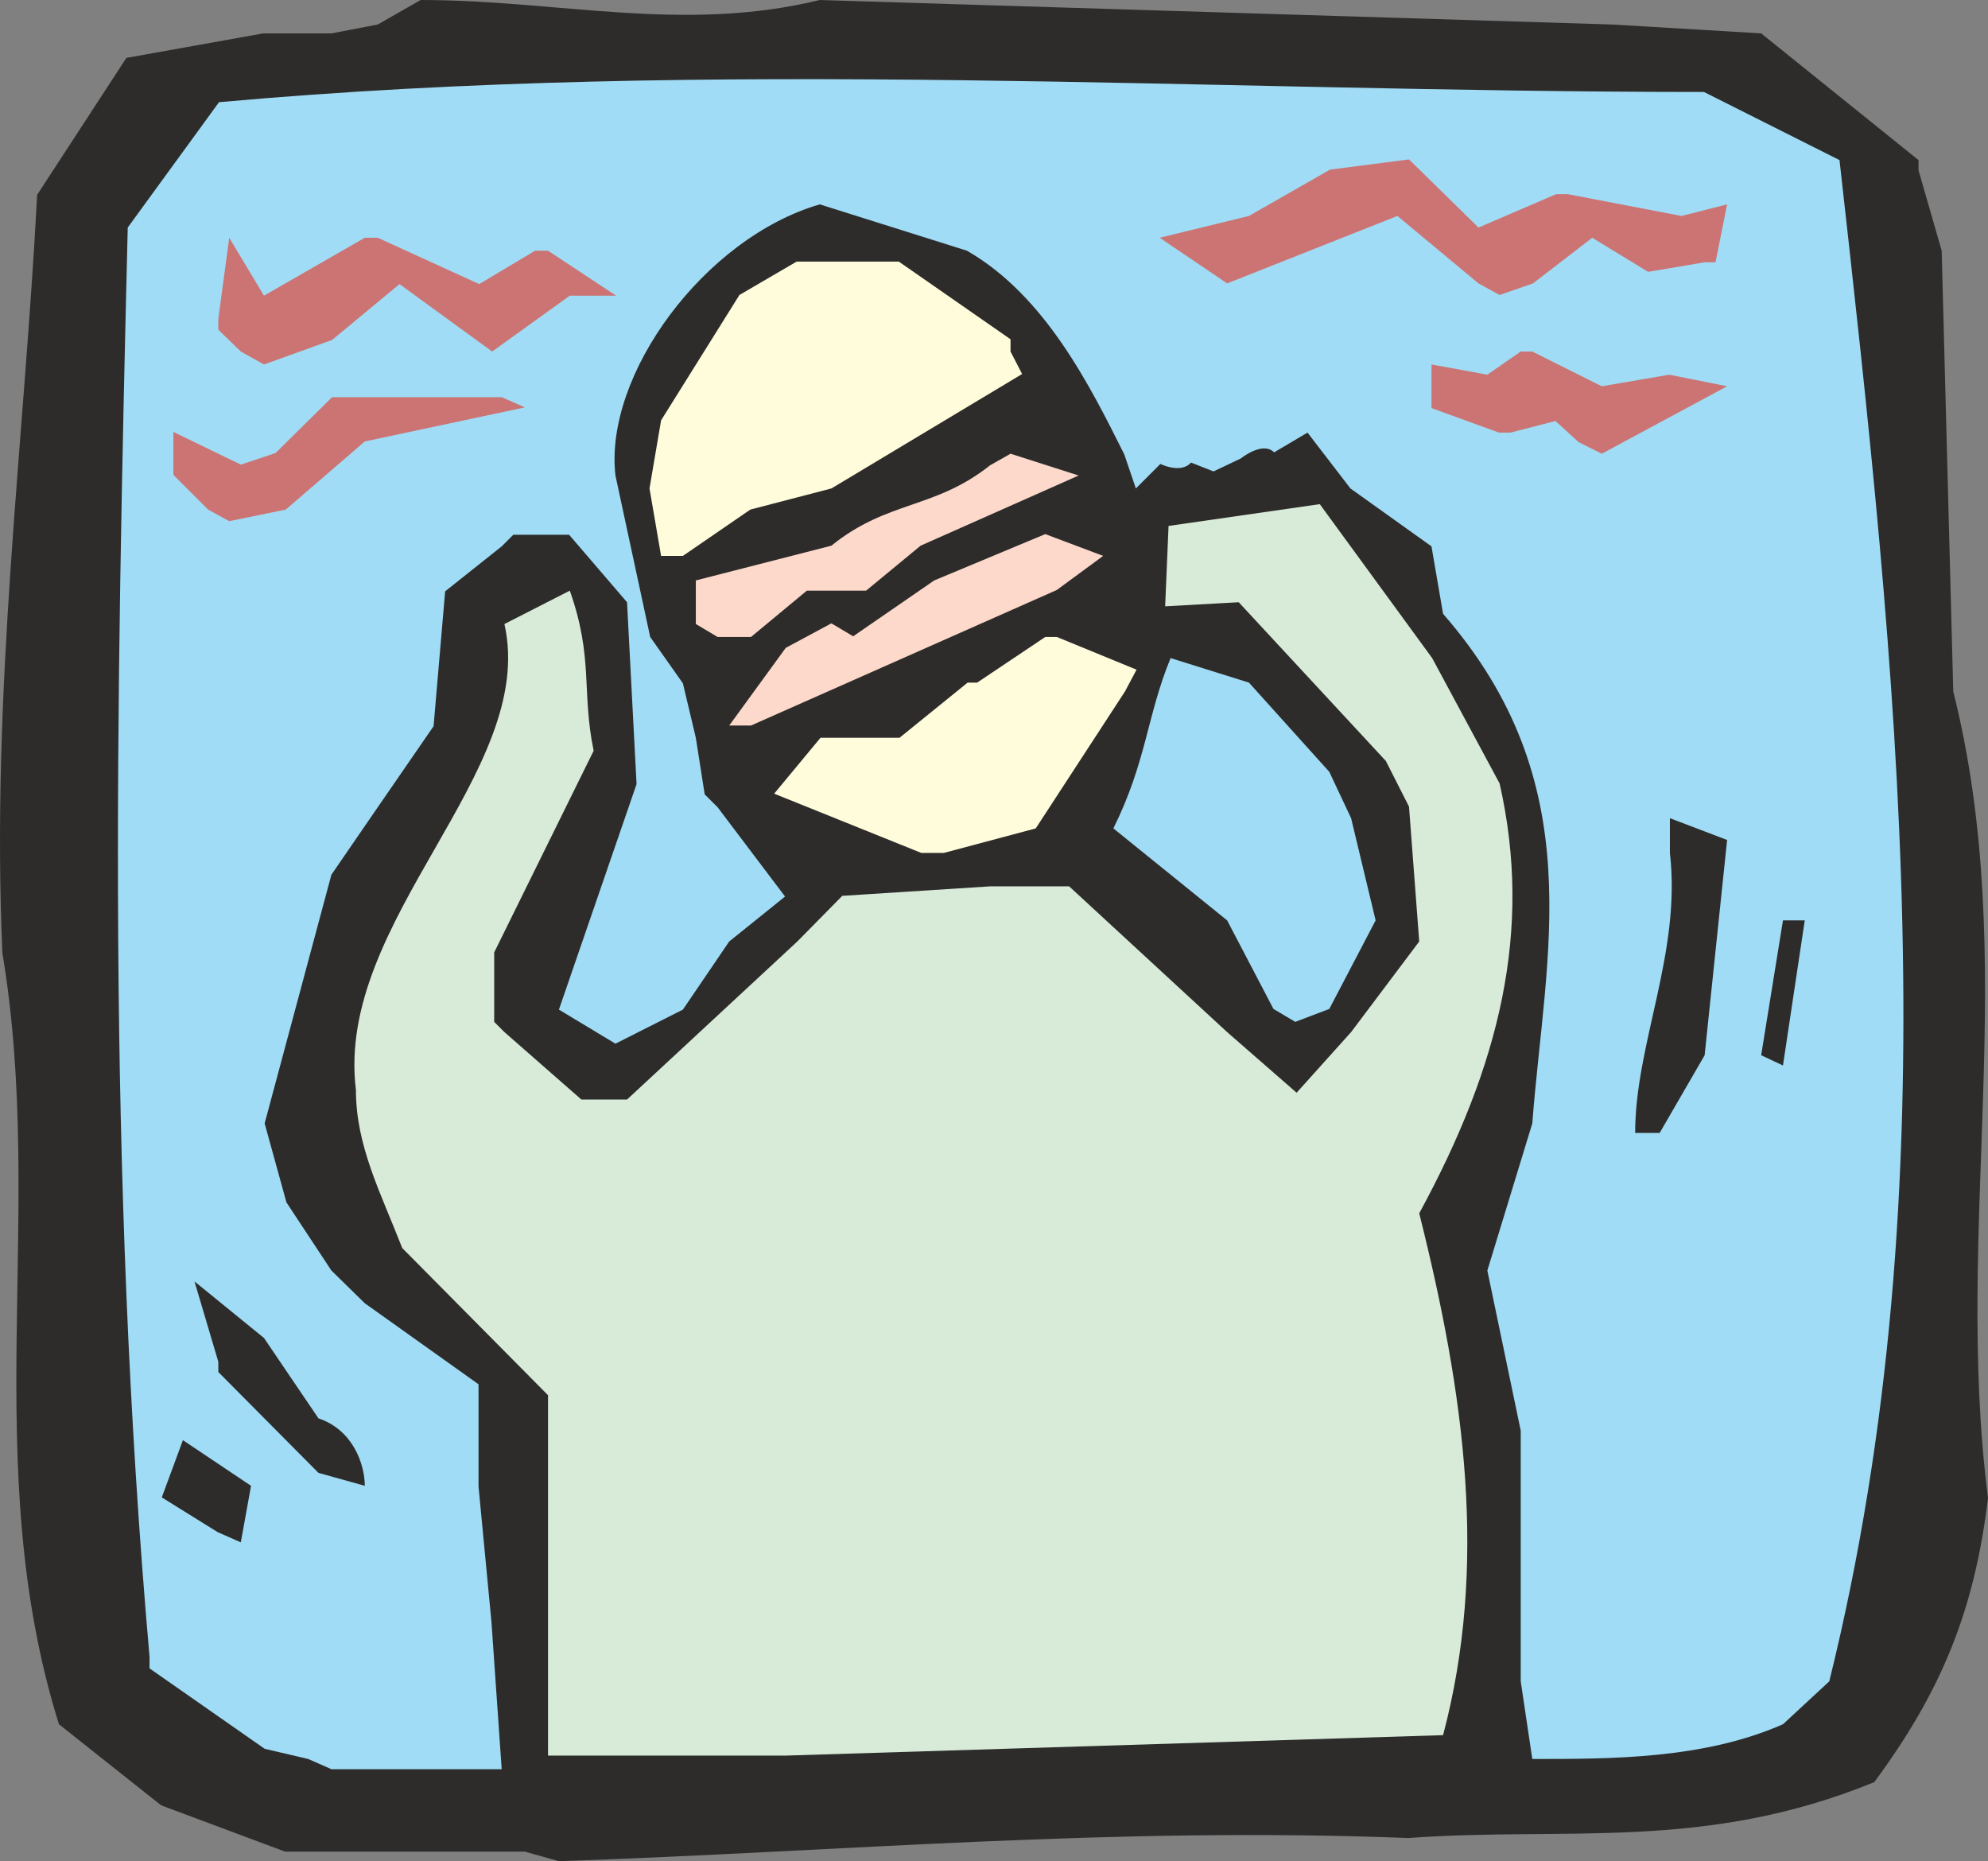
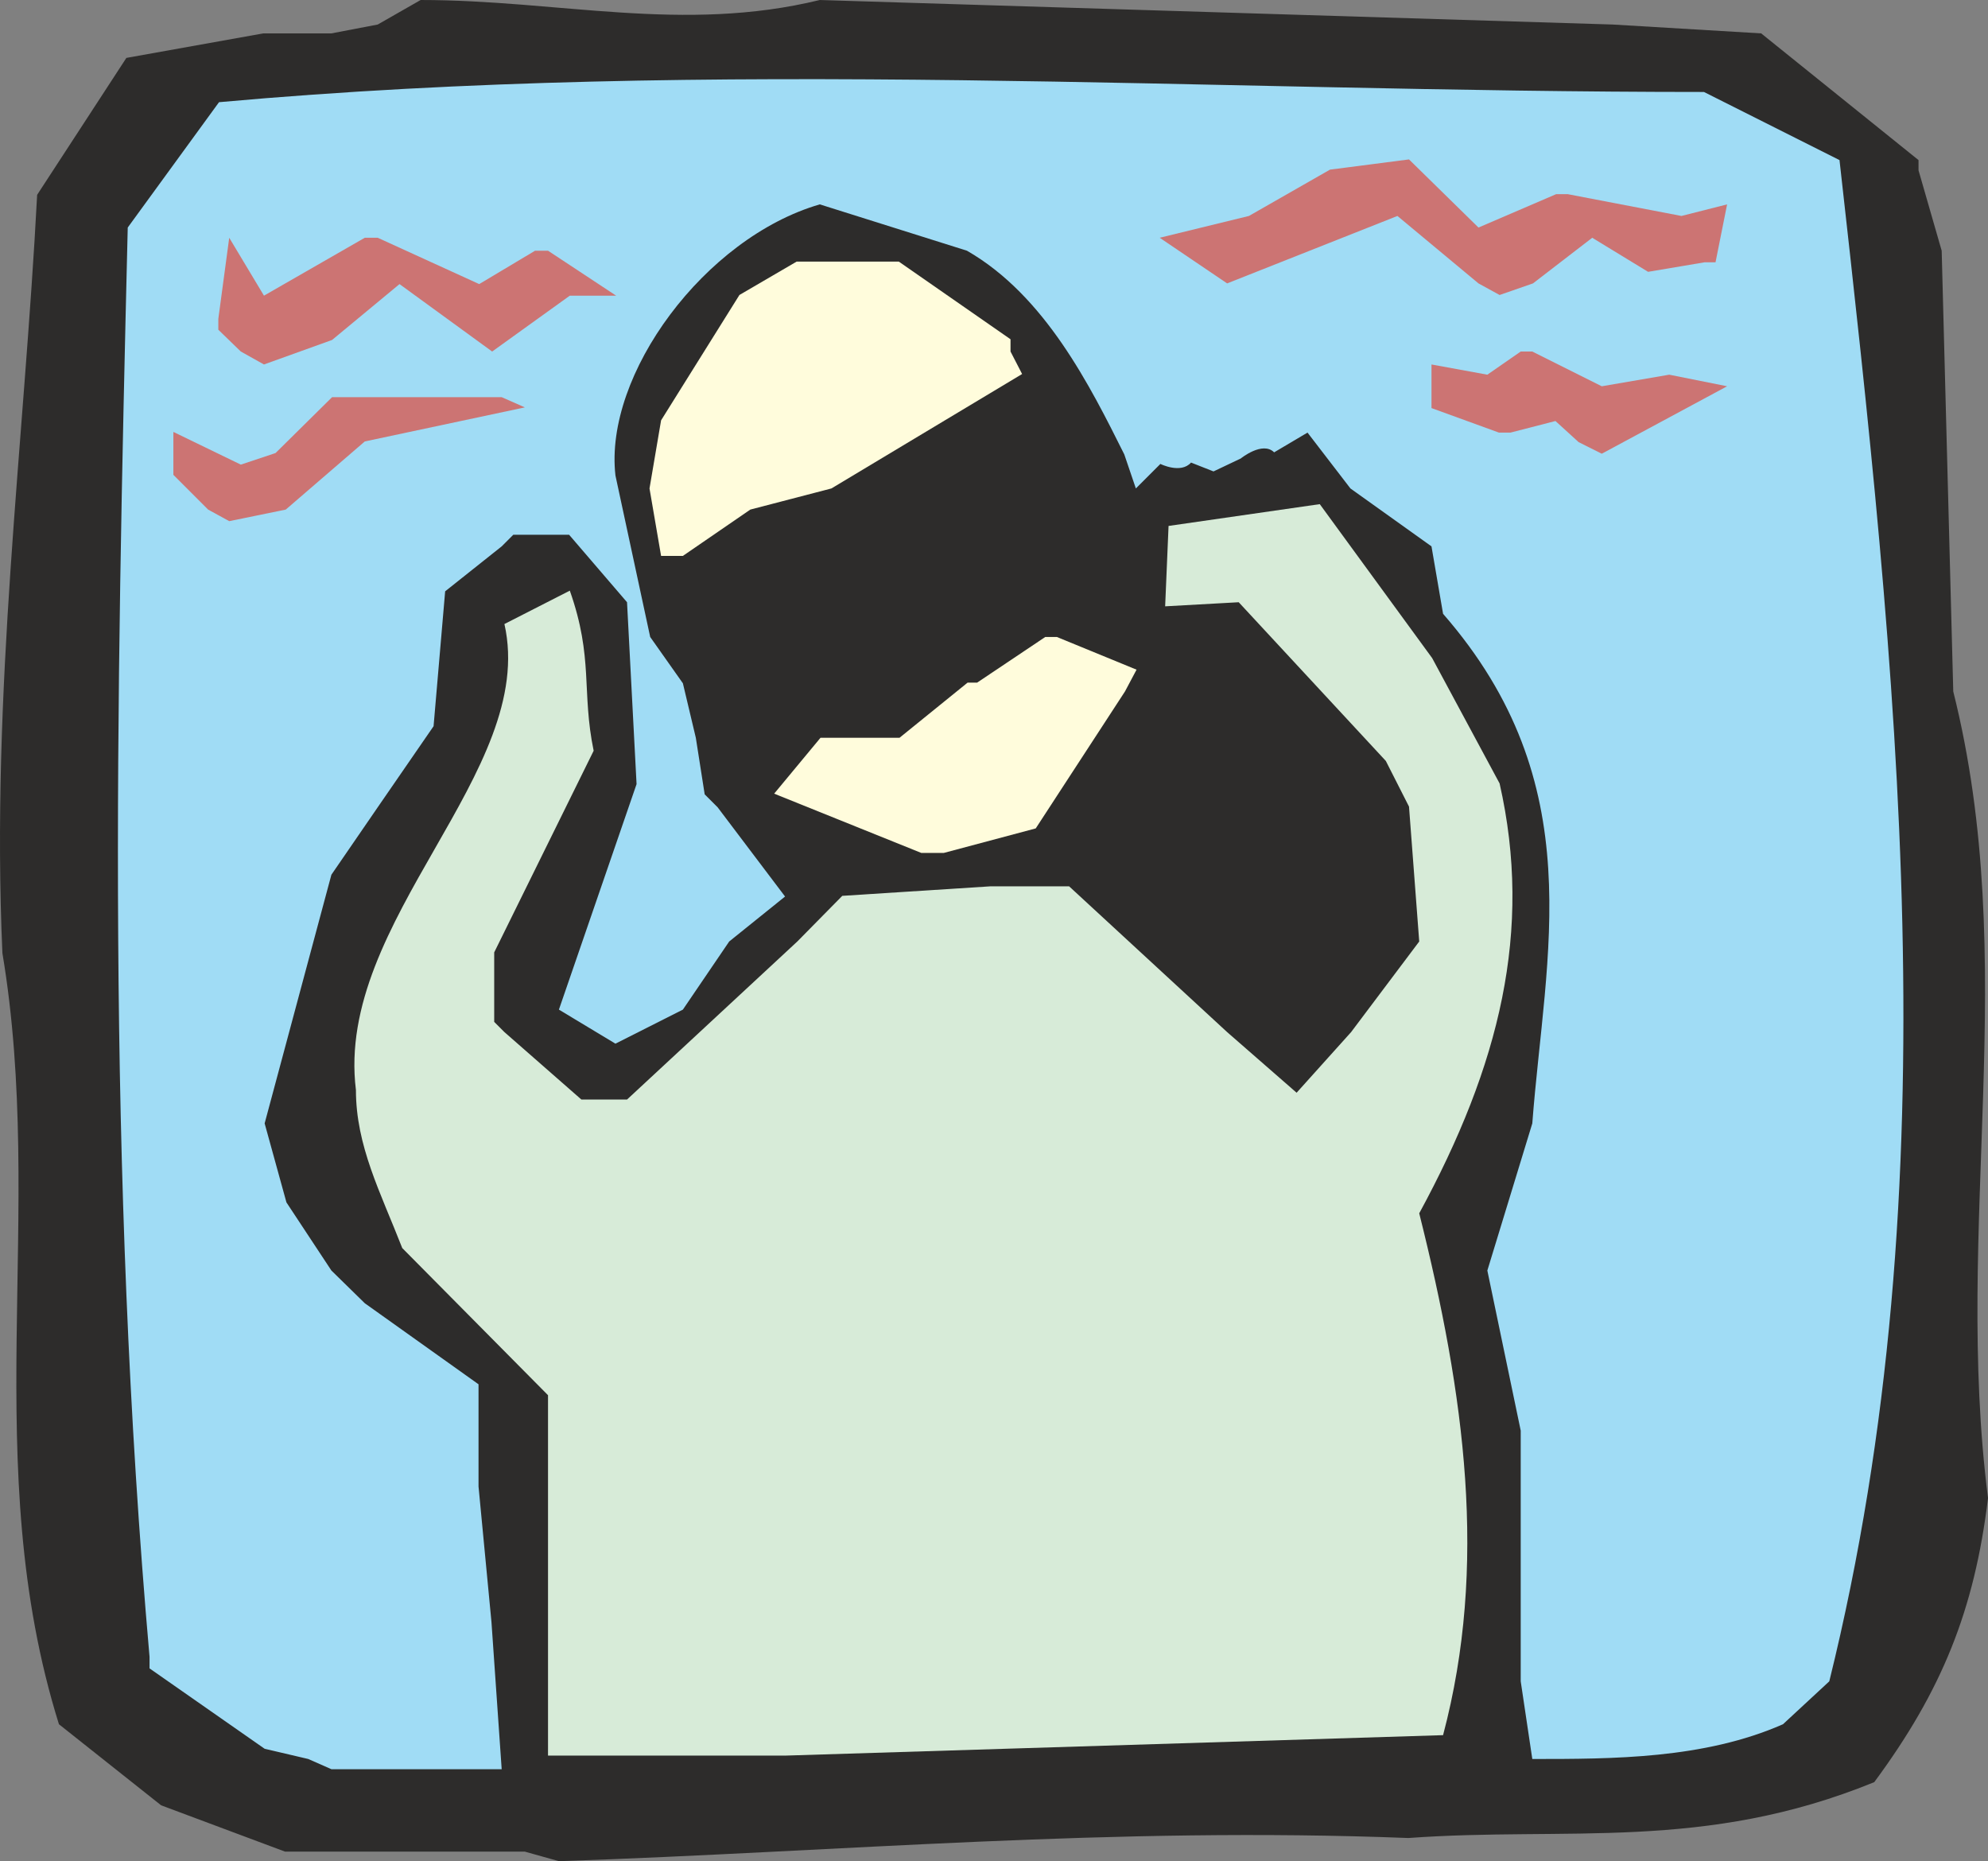
<svg xmlns="http://www.w3.org/2000/svg" width="280.178" height="262.272" viewBox="0 0 210.134 196.704">
  <rect x="0" y="0" width="210.134" height="196.704" fill="#808080" stroke="none" />
  <path d="M247.454 518.289H222.11l-13.104-4.896-10.8-8.568c-8.568-27.432-1.368-53.928-5.976-81.504-1.224-27.648 2.304-53.928 3.672-80.136l9.432-14.472 14.472-2.592h7.2l4.896-.936 4.536-2.592c14.616 0 27.72 3.528 42.192 0l83.808 2.592 15.696.936 16.632 13.392v1.08l2.448 8.496 1.224 46.584c7.2 28.728 0 56.448 3.672 85.248-1.44 11.88-4.896 20.376-12.024 30.024-18 7.344-32.472 4.68-49.248 5.904-31.248-1.224-59.904 1.44-89.784 2.448z" style="fill:#2d2c2b" transform="translate(-191.976 -322.593)" />
  <path d="m224.558 508.497-4.608-1.08-12.168-8.496v-1.224c-4.536-51.624-3.528-100.584-2.304-151.056l9.648-13.248c52.704-4.752 104.256-1.08 156.96-1.08l14.328 7.2c6.048 53.928 12.024 107.784-1.08 160.776l-4.896 4.536c-8.352 3.672-18 3.672-26.496 3.672l-1.224-8.208v-26.496l-3.528-16.92 4.752-15.552c1.368-18 6.264-35.856-9.432-53.856l-1.224-7.128-8.568-6.12-4.536-5.904-3.528 2.088c-1.224-1.224-3.528.648-3.528.648l-2.88 1.368-2.376-.936c-1.08 1.224-3.24.144-3.24.144l-2.592 2.592-1.224-3.6c-3.6-7.2-8.352-16.776-16.632-21.528l-15.552-4.896c-12.168 3.528-22.824 18-21.6 28.656l3.672 17.064 3.456 4.896 1.368 5.76.936 5.976 1.368 1.368 7.128 9.432-5.904 4.752-4.896 7.2-7.128 3.6-5.976-3.6 8.208-23.832-1.008-19.224-6.12-7.128h-5.904l-1.224 1.224-5.976 4.752-1.224 14.256-5.904 8.568-4.896 7.128-7.056 26.28 2.304 8.352 4.752 7.2 3.528 3.456 12.024 8.568v10.8l1.368 14.328 1.08 15.552h-18z" style="fill:#a0dcf5" transform="translate(-191.976 -322.593)" />
  <path d="M249.902 507.417v-37.368l-15.408-15.552c-2.304-5.904-4.896-10.8-4.896-16.704-2.232-17.928 19.224-33.624 15.696-49.248l6.912-3.528c2.52 7.128 1.224 10.656 2.52 16.92l-10.512 21.312v7.344l1.08 1.08 8.136 7.128h4.824l18-16.704 4.752-4.824 15.696-1.008h8.28l16.704 15.408 7.344 6.408 5.76-6.408 7.2-9.576-1.08-14.256-2.448-4.824-15.552-16.776-7.776.432.36-8.496 15.984-2.304 11.88 16.272 7.128 13.248c3.528 15.552 0 29.808-8.496 45.432 4.824 19.224 7.272 37.224 2.52 55.152l-69.48 2.16h-25.128z" style="fill:#d7ebd8" transform="translate(-191.976 -322.593)" />
-   <path d="m214.982 484.52-5.904-3.671 2.232-6.048 7.2 4.824-1.08 5.976zm10.656-6.263L215.054 467.6v-1.08l-2.52-8.496 7.344 5.976 5.76 8.496c3.672 1.224 4.896 4.896 4.896 7.128zm139.176-35.928c0-9.432 4.896-19.008 3.672-29.592v-3.672l6.048 2.304-2.376 22.752-4.752 8.208zm13.32-8.209 2.304-14.255h2.304l-2.304 15.336z" style="fill:#2d2c2b" transform="translate(-191.976 -322.593)" />
-   <path d="m326.582 429.225-4.896-9.36-12.024-9.72c3.528-7.128 3.528-11.88 6.048-18l8.28 2.592 8.496 9.432 2.304 4.896 2.592 10.8-4.896 9.36-3.6 1.368z" style="fill:#a0dcf5" transform="translate(-191.976 -322.593)" />
  <path d="m289.358 412.737-15.552-6.264 4.896-5.904h8.352l7.2-5.832h1.008l7.2-4.824h1.224l8.424 3.456-1.224 2.304-9.432 14.472-9.72 2.592z" style="fill:#fffcdc" transform="translate(-191.976 -322.593)" />
-   <path d="m269.054 399.273 5.976-8.208 4.824-2.592 2.304 1.368 8.568-5.904 11.736-4.896 6.12 2.304-4.896 3.6-32.328 14.328zm-3.528-10.728v-4.608l14.328-3.672c5.976-4.824 10.872-3.816 16.776-8.496l2.16-1.224 7.2 2.304-16.704 7.416-5.76 4.752h-6.264l-5.904 4.896h-3.528z" style="fill:#fcd9cb" transform="translate(-191.976 -322.593)" />
  <path d="m261.854 381.345-1.224-7.128 1.224-7.2 8.28-13.248 6.048-3.528h10.8l11.808 8.208v1.296l1.224 2.376-20.16 12.096-8.568 2.232-7.128 4.896z" style="fill:#fffcdc" transform="translate(-191.976 -322.593)" />
  <path d="m213.974 376.449-3.672-3.672v-4.536l7.128 3.456 3.672-1.224 5.976-5.904h17.928l2.448 1.08-16.92 3.6-8.352 7.2-5.976 1.224zm144.864-7.129-2.448-2.231-4.752 1.224h-1.224l-7.128-2.592v-4.608l5.904 1.08 3.528-2.448h1.224l7.344 3.672 7.128-1.224 6.12 1.224-13.248 7.128zm-141.408-9.575-2.376-2.304v-1.152l1.152-8.568 3.672 6.12 10.656-6.12h1.368l10.728 4.896 5.904-3.528h1.368l7.2 4.752h-4.896l-8.208 5.904-9.792-7.128-7.128 5.904-7.2 2.592zm130.824-7.2-8.568-7.128-18 7.128-7.128-4.824 9.432-2.304 8.568-4.896 8.352-1.08 7.344 7.2 8.208-3.528h1.224l12.024 2.304 4.824-1.224-1.224 6.12h-1.152l-5.976 1.008-5.904-3.6-6.264 4.824-3.528 1.224z" style="fill:#cc7473" transform="translate(-191.976 -322.593)" />
</svg>